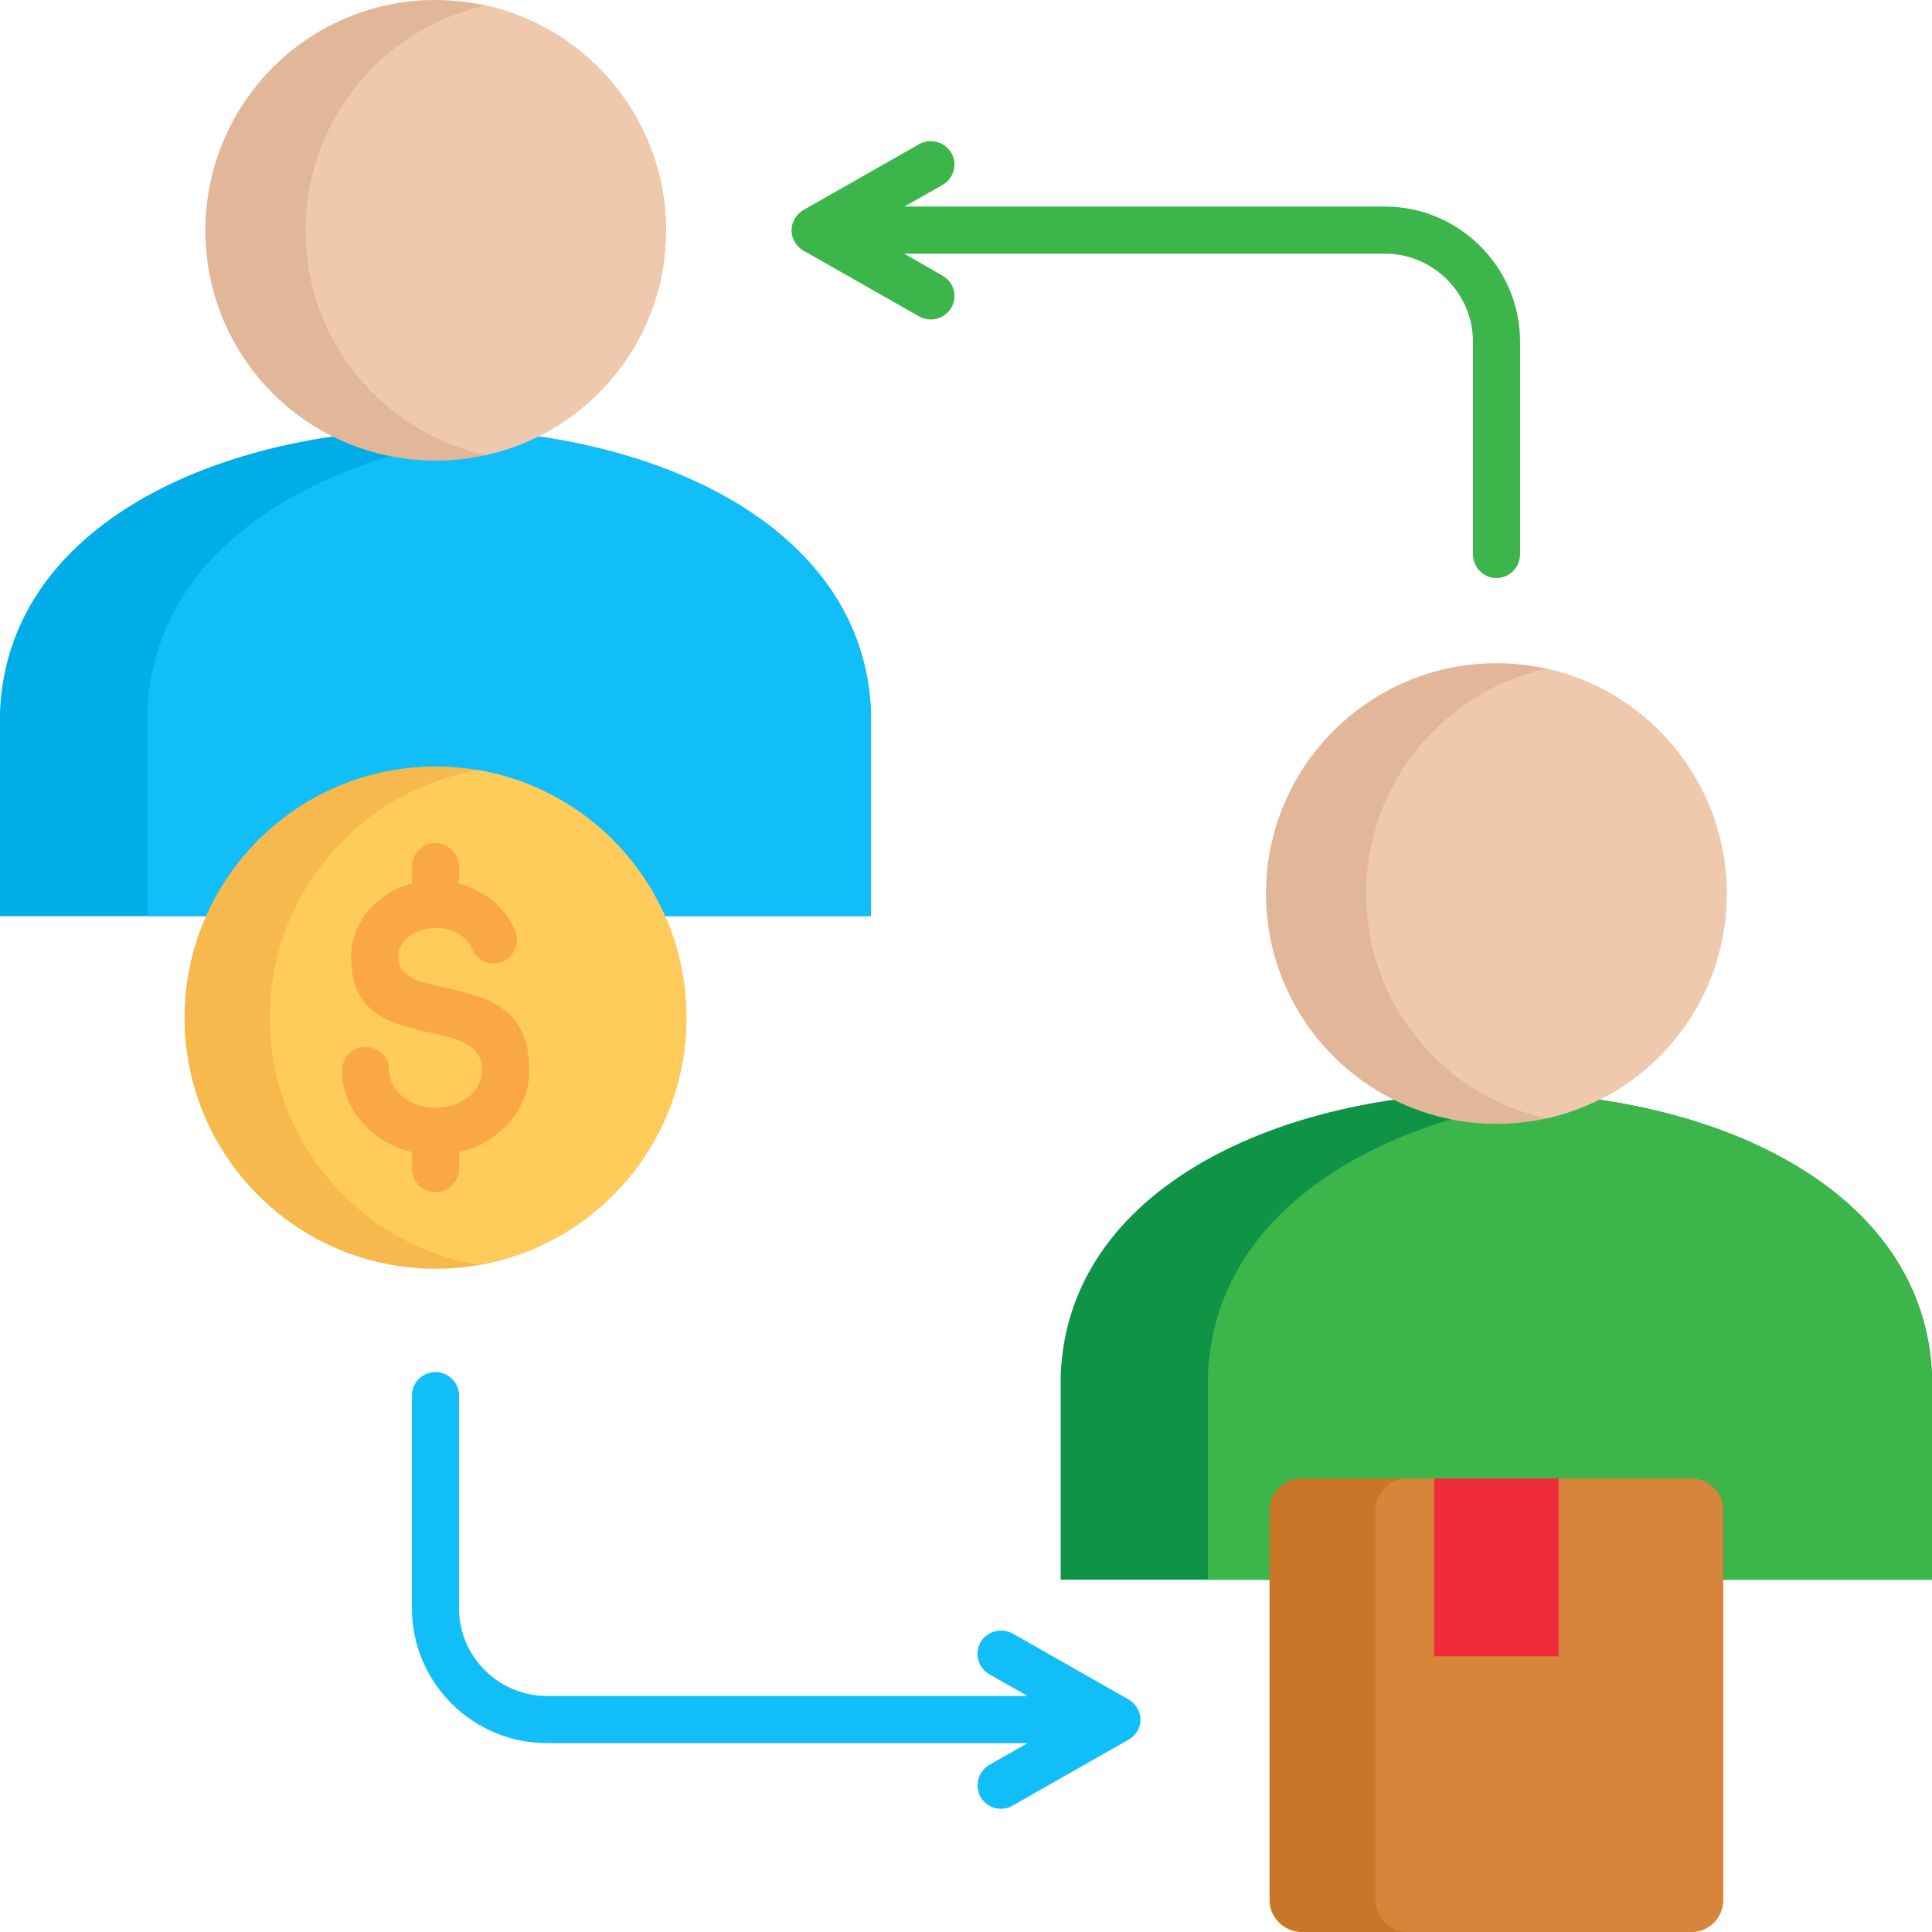
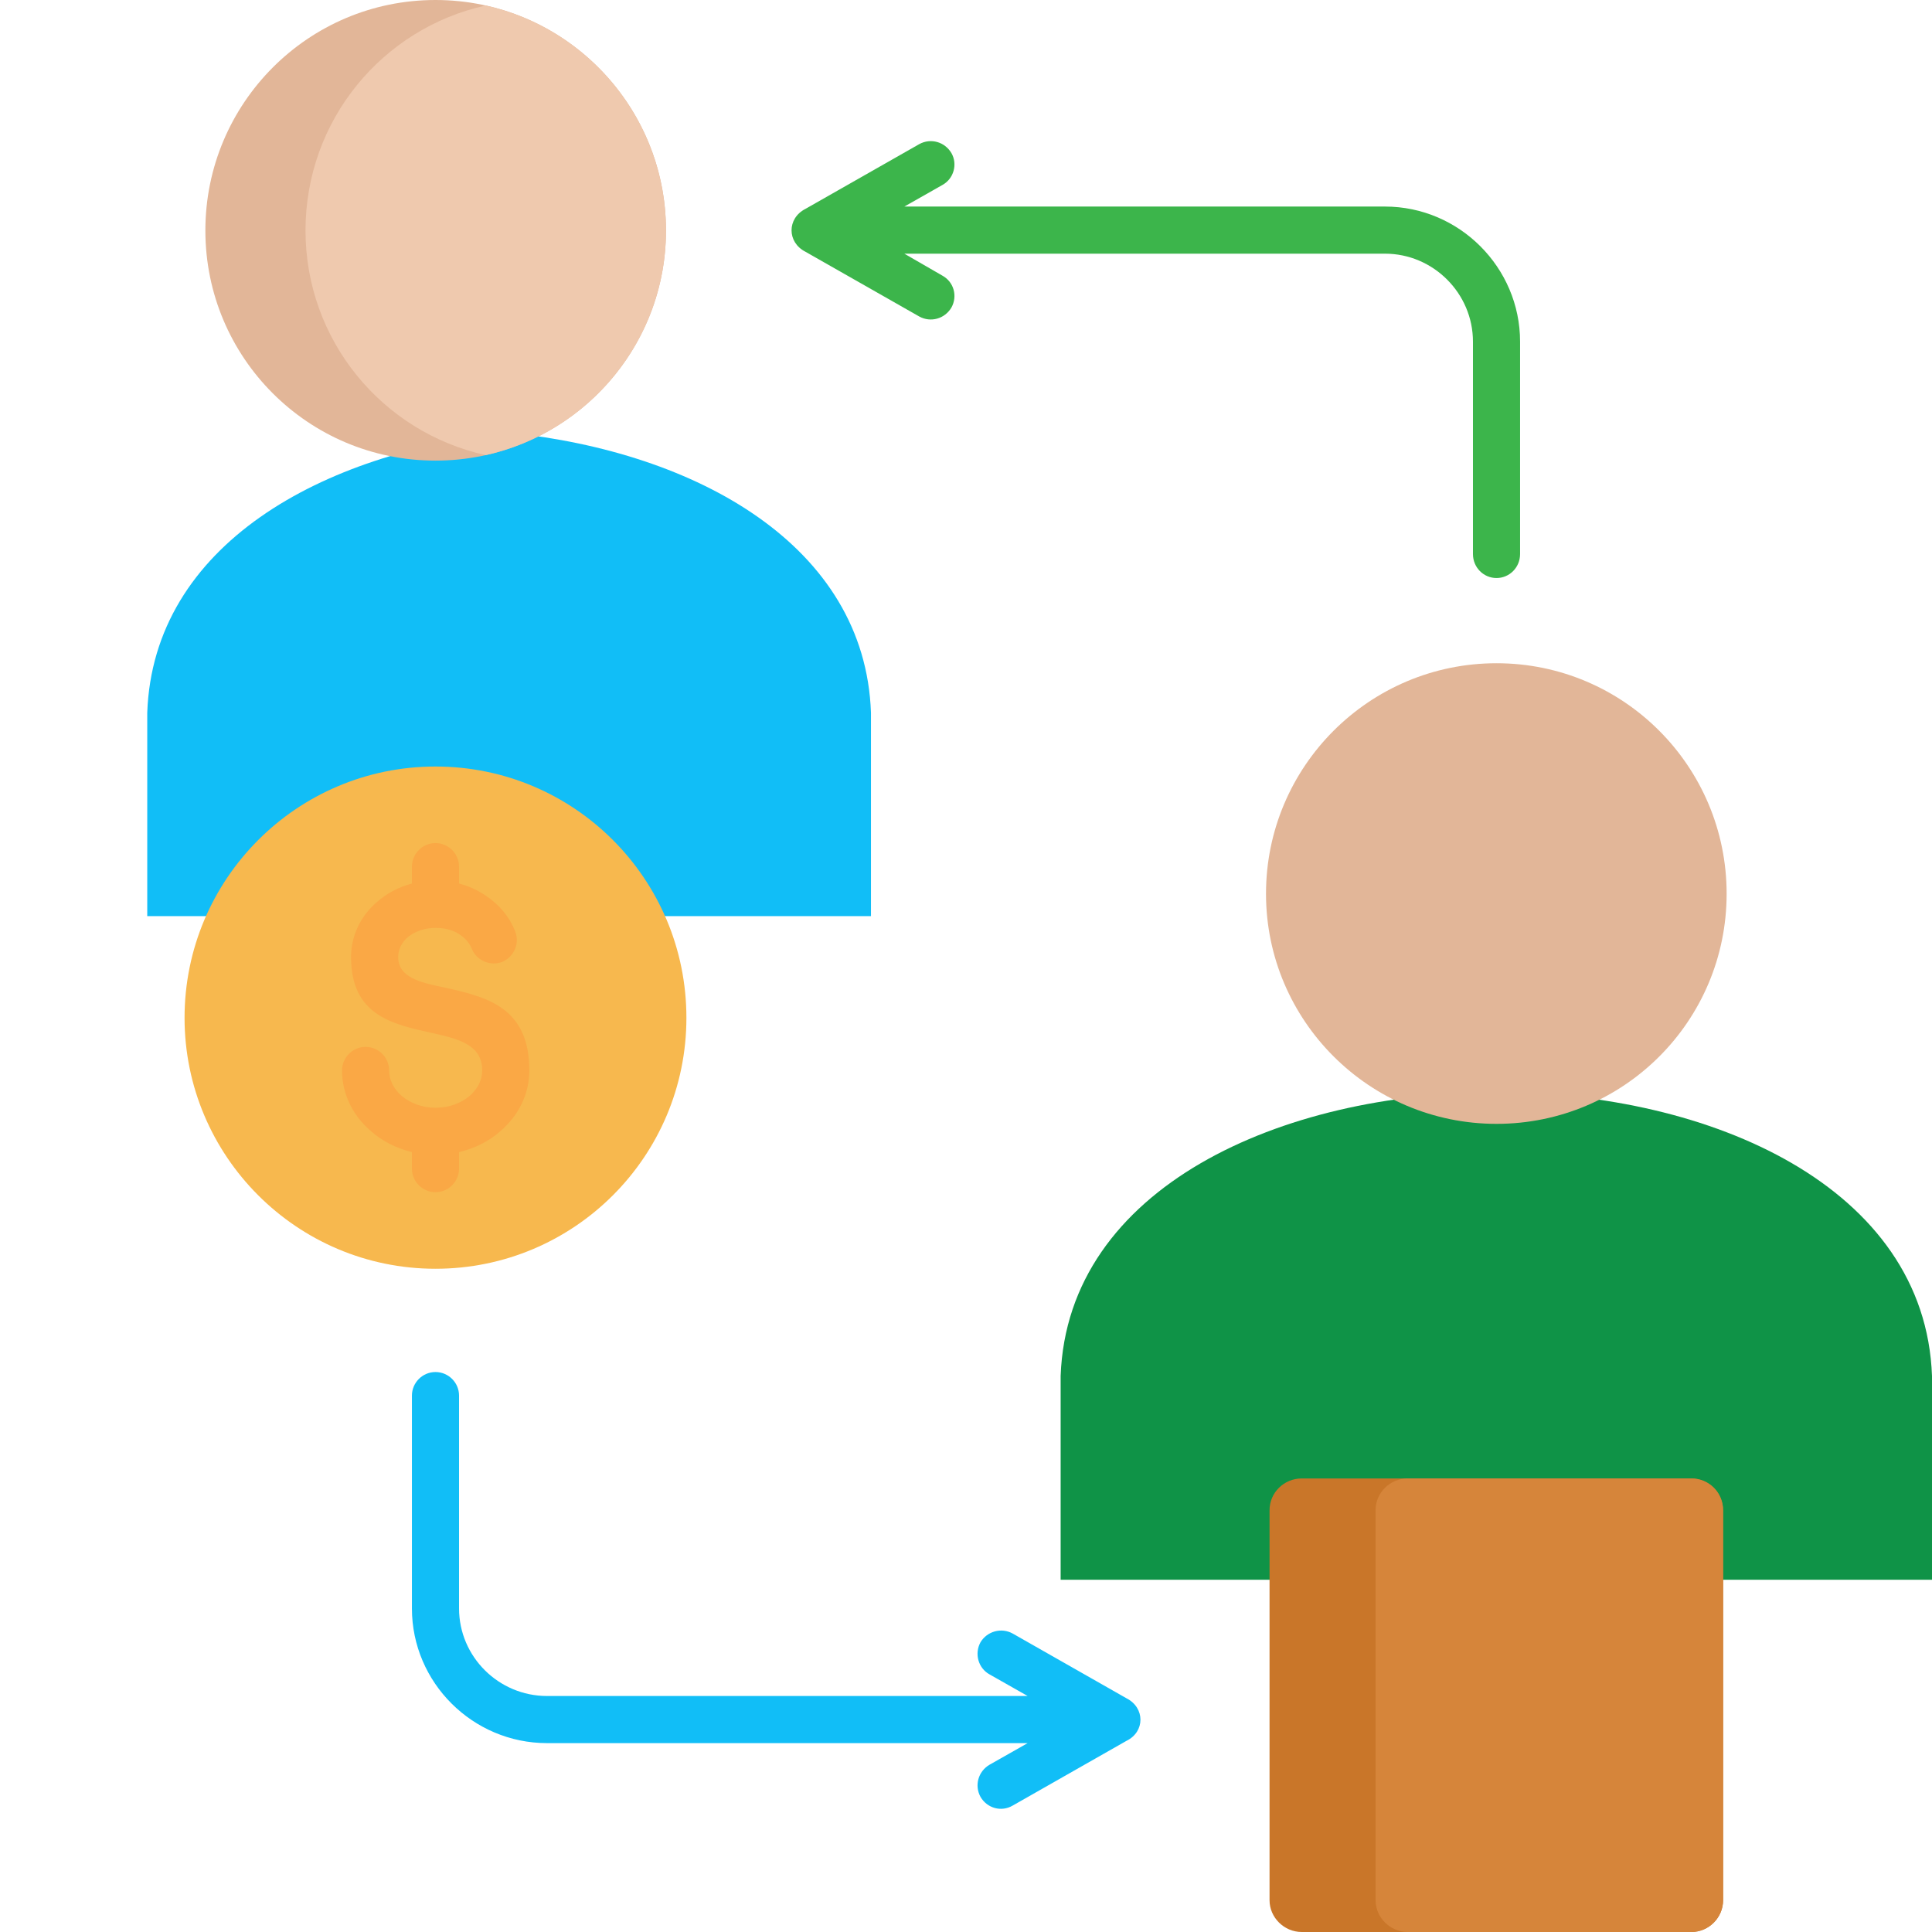
<svg xmlns="http://www.w3.org/2000/svg" version="1.2" viewBox="0 0 492 492" width="60" height="60">
  <title>customer-to-customer</title>
  <style>
		.s0 { fill: #0f9347 } 
		.s1 { fill: #3cb54b } 
		.s2 { fill: #e2b698 } 
		.s3 { fill: #efc9ae } 
		.s4 { fill: #c97629 } 
		.s5 { fill: #d6853a } 
		.s6 { fill: #ee2b39 } 
		.s7 { fill: #00ade6 } 
		.s8 { fill: #11bef7 } 
		.s9 { fill: #f7b84e } 
		.s10 { fill: #ffcb5b } 
		.s11 { fill: #faa845 } 
	</style>
  <g>
    <path fill-rule="evenodd" class="s0" d="m492 350.4c-3.5-96.3-218.4-96.3-221.9 0v51.9h221.9z" />
-     <path fill-rule="evenodd" class="s1" d="m492 350.4c-1.6-42.6-44.5-66.4-92.2-71.3-47.7 4.9-90.6 28.7-92.2 71.3v51.9h184.4c0 0 0-51.9 0-51.9z" />
    <path fill-rule="evenodd" class="s2" d="m381.1 168.9c-32.4 0-58.7 26.3-58.7 58.7 0 32.3 26.3 58.6 58.7 58.6 32.4 0 58.6-26.2 58.6-58.6 0-32.4-26.2-58.7-58.6-58.7z" />
-     <path fill-rule="evenodd" class="s3" d="m393.8 284.8c26.3-5.8 45.9-29.2 45.9-57.2 0-28.1-19.6-51.4-45.9-57.3-26.3 5.9-45.9 29.3-45.9 57.3 0 28 19.6 51.4 45.9 57.2z" />
    <path fill-rule="evenodd" class="s4" d="m430.7 492h-99.2c-4.5 0-8.2-3.7-8.2-8.1v-99.3c0-4.5 3.7-8.1 8.2-8.1h99.2c4.5 0 8.1 3.6 8.1 8.1v99.3c0 4.4-3.6 8.1-8.1 8.1z" />
    <path fill-rule="evenodd" class="s5" d="m430.7 492h-72.2c-4.5 0-8.2-3.7-8.2-8.1v-99.3c0-4.5 3.7-8.1 8.2-8.1h72.2c4.5 0 8.1 3.6 8.1 8.1v99.3c0 4.4-3.6 8.1-8.1 8.1z" />
  </g>
-   <path class="s6" d="m365.2 376.5h31.7v45.3h-31.7z" />
-   <path fill-rule="evenodd" class="s7" d="m221.8 181.5c-3.4-96.3-218.3-96.3-221.8 0v51.8h221.8z" />
  <path fill-rule="evenodd" class="s8" d="m129.7 110.2c-47.7 4.9-90.7 28.6-92.2 71.3v51.8h184.3v-51.8c-1.5-42.6-44.4-66.4-92.1-71.3z" />
  <path fill-rule="evenodd" class="s9" d="m110.9 195.2c35.3 0 63.9 28.6 63.9 64 0 35.3-28.6 63.9-63.9 63.9-35.3 0-63.9-28.7-63.9-63.9 0-35.3 28.6-64 63.9-64z" />
-   <path fill-rule="evenodd" class="s10" d="m121.8 196.1c30.1 5.2 53 31.4 53 63.1 0 31.6-22.9 57.8-53 62.9-30.1-5.1-53.1-31.3-53.1-62.9 0-31.7 23-57.9 53.1-63.1z" />
+   <path fill-rule="evenodd" class="s10" d="m121.8 196.1z" />
  <path class="s11" d="m131.2 237.2c1.2 3.1-0.3 6.5-3.4 7.8-3 1.1-6.5-0.4-7.7-3.5-0.6-1.4-1.7-2.7-3.3-3.7-1.6-1-3.6-1.5-5.9-1.5-2.8 0-5.3 0.9-7.1 2.4-1.5 1.3-2.4 3.1-2.4 5 0 5.2 5.6 6.5 11.4 7.7 10.9 2.4 22 4.9 22 21.2 0 6.1-2.8 11.5-7.3 15.4-2.9 2.6-6.5 4.4-10.6 5.4v4.2c0 3.3-2.7 6-6 6-3.3 0-6-2.7-6-6v-4.2c-4-1-7.6-2.8-10.5-5.4-4.5-3.9-7.3-9.3-7.3-15.4 0-3.3 2.7-6 6-6 3.3 0 6 2.7 6 6 0 2.5 1.2 4.7 3.1 6.4 2.2 1.9 5.3 3.1 8.7 3.1 3.5 0 6.6-1.2 8.8-3.1 1.9-1.7 3.1-3.9 3.1-6.4 0-6.7-6.4-8.1-12.6-9.5-10.5-2.3-20.8-4.6-20.8-19.4 0-5.5 2.5-10.5 6.6-14 2.5-2.2 5.5-3.8 8.9-4.7v-4.3c0-3.3 2.7-6 6-6 3.3 0 6 2.7 6 6v4.3c2.3 0.6 4.3 1.5 6.2 2.7 3.7 2.3 6.6 5.6 8.1 9.5z" />
  <path fill-rule="evenodd" class="s2" d="m110.9 0c-32.4 0-58.6 26.3-58.6 58.7 0 32.4 26.2 58.6 58.6 58.6 32.4 0 58.7-26.3 58.7-58.6 0-32.4-26.3-58.7-58.7-58.7z" />
  <path fill-rule="evenodd" class="s3" d="m123.7 115.9c26.2-5.8 45.9-29.2 45.9-57.2 0-28-19.7-51.5-45.9-57.3-26.3 5.8-45.9 29.2-45.9 57.3 0 28 19.6 51.4 45.9 57.2z" />
  <path class="s8" d="m257.9 459.8c-2.9 1.7-6.5 0.7-8.2-2.2-1.6-2.9-0.6-6.5 2.3-8.2l9.7-5.5h-122.4c-18.9 0-34.4-15.4-34.4-34.3v-54.2c0-3.3 2.7-6 6-6 3.3 0 6 2.7 6 6v54.2c0 12.3 10.1 22.3 22.4 22.3h122.4l-9.7-5.5c-2.9-1.6-3.9-5.3-2.3-8.2 1.7-2.8 5.3-3.8 8.2-2.2l29 16.5c4.7 2.4 4.7 8.5 0 10.8z" />
  <path class="s1" d="m387.1 141.1c0 3.4-2.7 6.1-6 6.1-3.3 0-6-2.7-6-6.1v-54.1c0-12.3-10.1-22.4-22.4-22.4h-122.4l9.7 5.6c2.9 1.6 3.9 5.2 2.3 8.1-1.7 2.9-5.3 3.9-8.2 2.3l-29-16.5c-4.7-2.4-4.7-8.5 0-10.9l29-16.5c2.9-1.6 6.5-0.6 8.2 2.3 1.6 2.8 0.6 6.5-2.3 8.1l-9.7 5.5h122.4c18.9 0 34.4 15.5 34.4 34.4z" />
</svg>